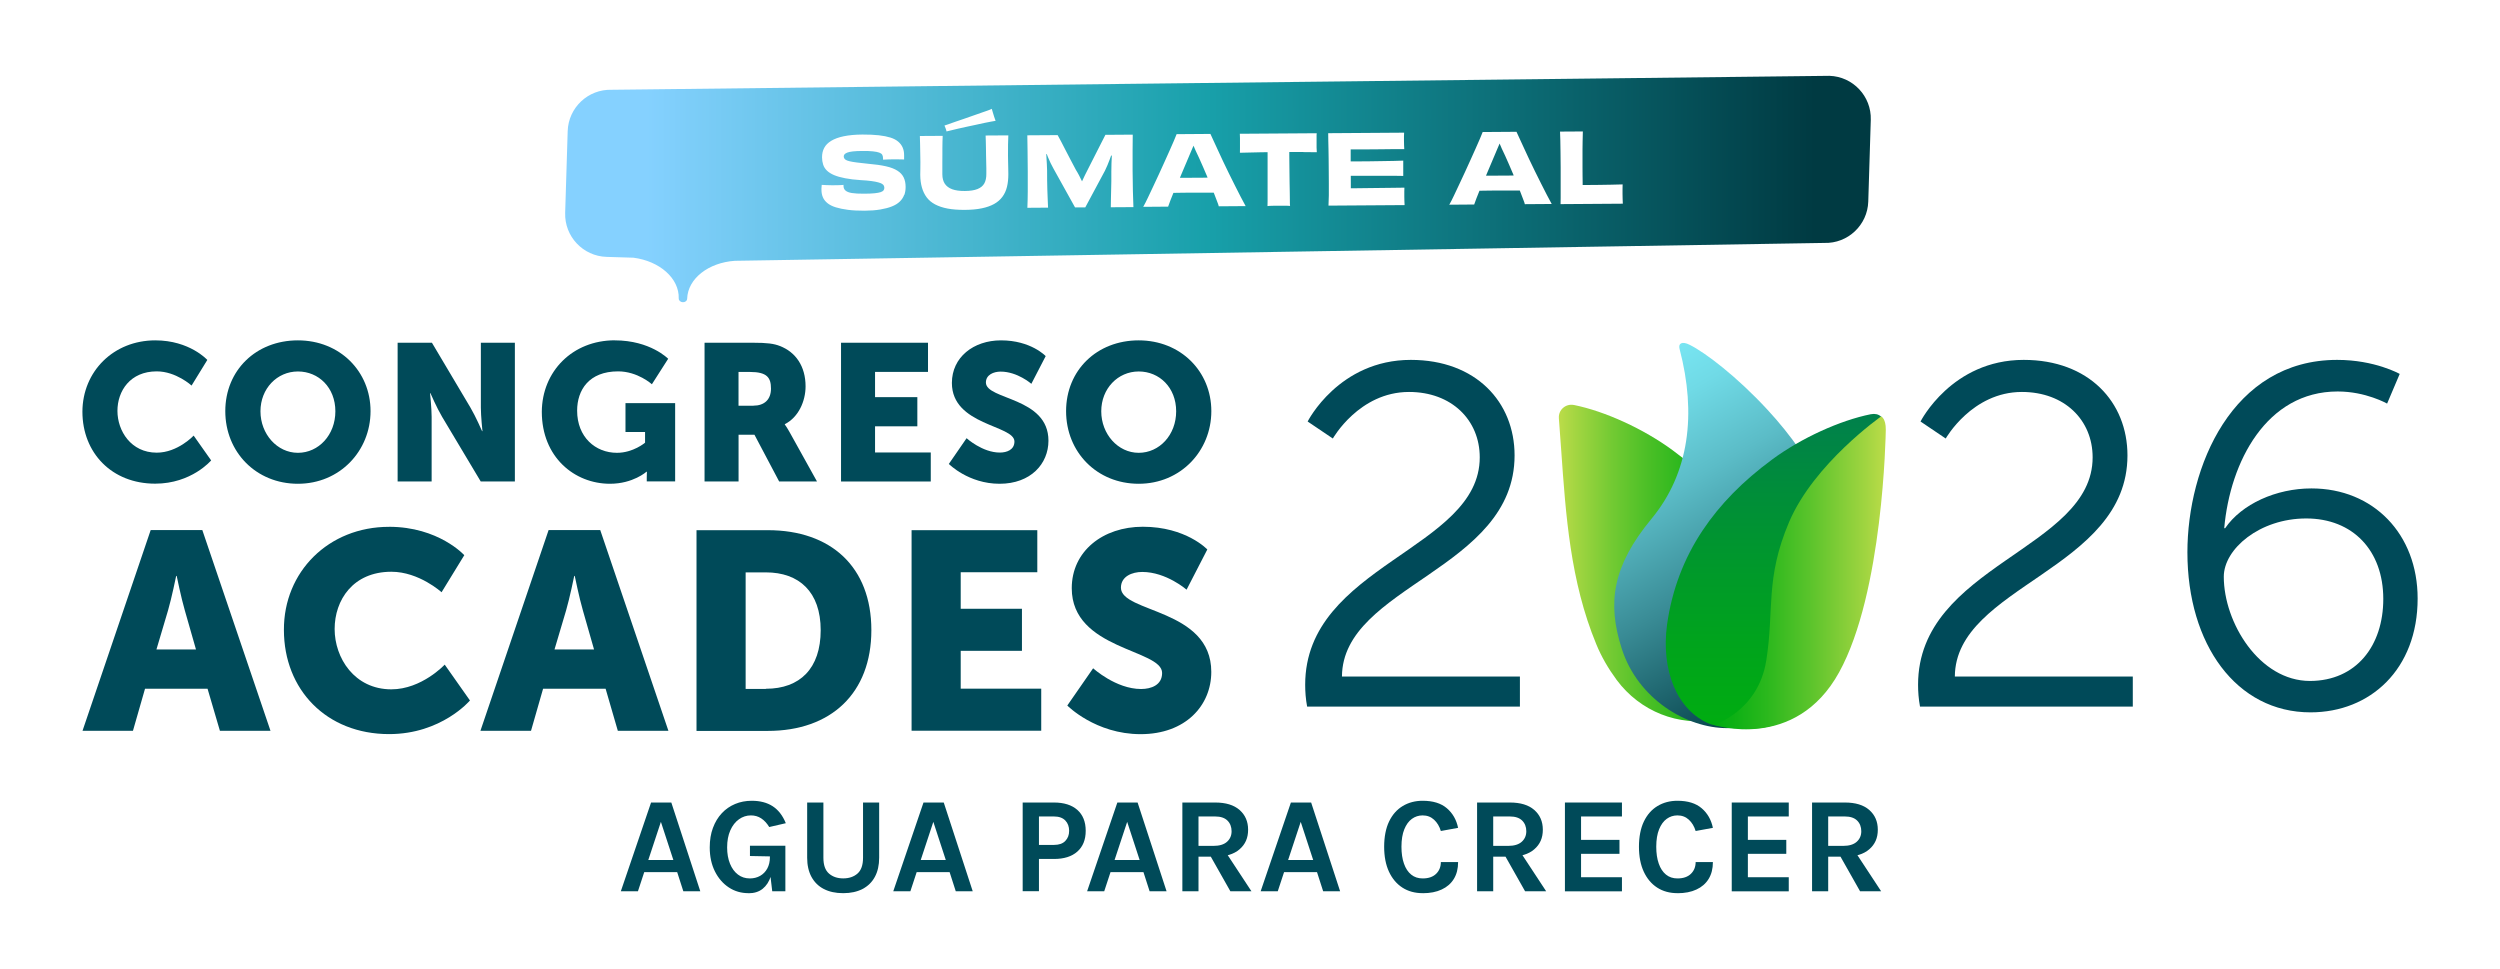
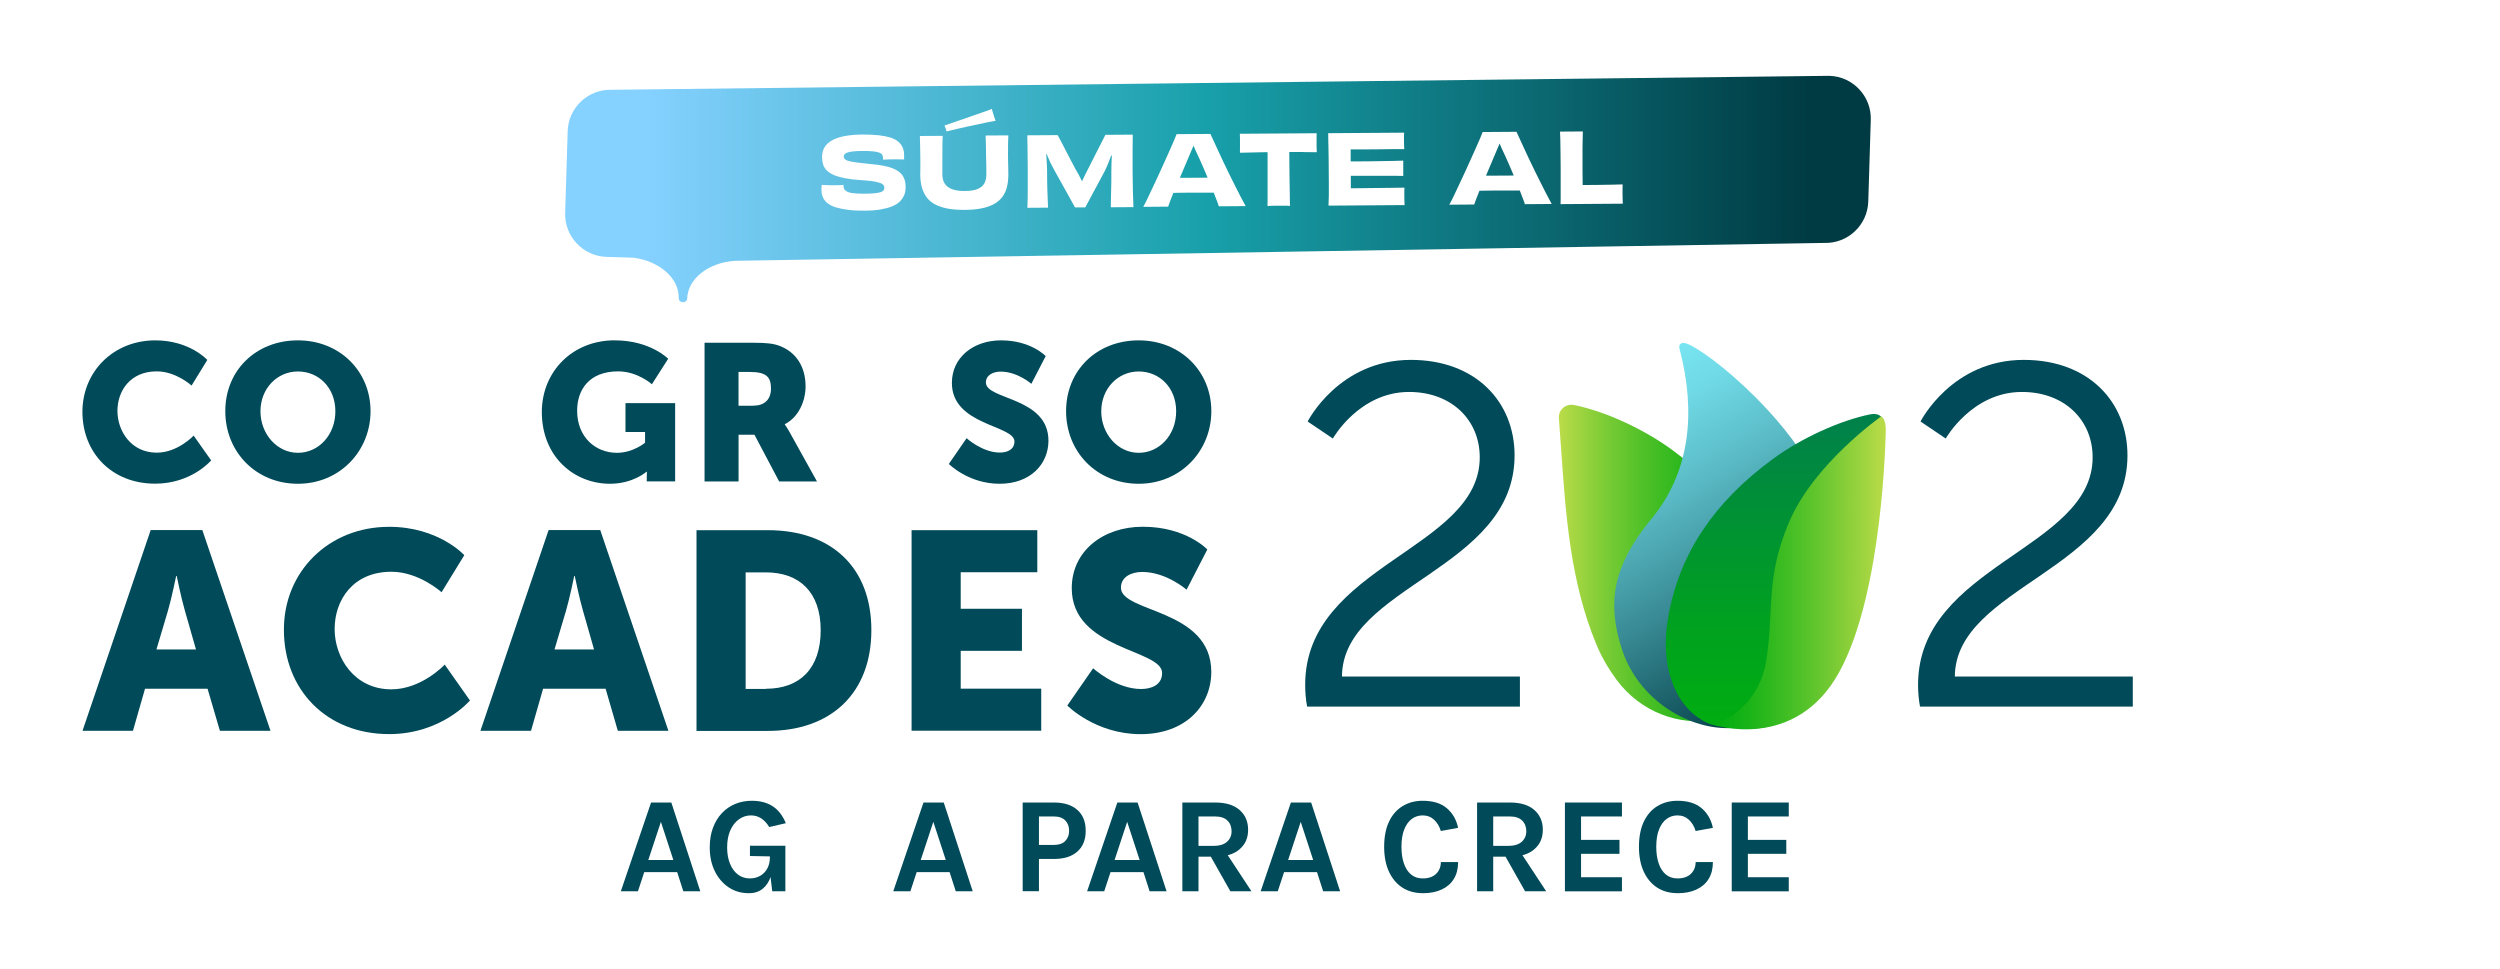
<svg xmlns="http://www.w3.org/2000/svg" xmlns:xlink="http://www.w3.org/1999/xlink" id="Capa_1" viewBox="0 0 516 200">
  <defs>
    <style>.cls-1{fill:url(#Degradado_sin_nombre_12);}.cls-1,.cls-2,.cls-3,.cls-4,.cls-5,.cls-6,.cls-7,.cls-8{stroke-width:0px;}.cls-2{fill:url(#Degradado_sin_nombre_30);}.cls-3{fill:url(#Degradado_sin_nombre_10);}.cls-3,.cls-4,.cls-5{fill-rule:evenodd;}.cls-4{fill:url(#Degradado_sin_nombre_13);}.cls-5{fill:url(#Degradado_sin_nombre_11);}.cls-6{fill:url(#Degradado_sin_nombre_30-3);}.cls-7{fill:url(#Degradado_sin_nombre_30-2);}.cls-8{fill:#004a59;}</style>
    <linearGradient id="Degradado_sin_nombre_13" x1="367.19" y1="-424.2" x2="321.73" y2="-424.2" gradientTransform="translate(0 -308) scale(1 -1)" gradientUnits="userSpaceOnUse">
      <stop offset="0" stop-color="#00ad10" />
      <stop offset=".13" stop-color="#05ae11" />
      <stop offset=".28" stop-color="#13b216" />
      <stop offset=".43" stop-color="#2ab71d" />
      <stop offset=".59" stop-color="#4abf26" />
      <stop offset=".76" stop-color="#73ca33" />
      <stop offset=".93" stop-color="#a5d642" />
      <stop offset="1" stop-color="#bcdc49" />
    </linearGradient>
    <linearGradient id="Degradado_sin_nombre_12" x1="333.05" y1="-386.91" x2="371.62" y2="-453.71" gradientTransform="translate(0 -308) scale(1 -1)" gradientUnits="userSpaceOnUse">
      <stop offset="0" stop-color="#78e5f2" />
      <stop offset=".12" stop-color="#70dae6" />
      <stop offset=".33" stop-color="#5bbcc7" />
      <stop offset=".6" stop-color="#398b95" />
      <stop offset=".94" stop-color="#0a4850" />
      <stop offset="1" stop-color="#003a42" />
    </linearGradient>
    <linearGradient id="Degradado_sin_nombre_11" x1="366.35" y1="-458.41" x2="366.35" y2="-393.44" gradientTransform="translate(0 -308) scale(1 -1)" gradientUnits="userSpaceOnUse">
      <stop offset="0" stop-color="#00ad10" />
      <stop offset=".27" stop-color="#00a41c" />
      <stop offset=".76" stop-color="#008d3a" />
      <stop offset="1" stop-color="#00804c" />
    </linearGradient>
    <linearGradient id="Degradado_sin_nombre_10" x1="353.72" y1="-426.24" x2="389.24" y2="-426.24" gradientTransform="translate(0 -308) scale(1 -1)" gradientUnits="userSpaceOnUse">
      <stop offset="0" stop-color="#00ad10" />
      <stop offset=".11" stop-color="#0cb014" />
      <stop offset=".31" stop-color="#2bb81d" />
      <stop offset=".57" stop-color="#5dc42c" />
      <stop offset=".89" stop-color="#a2d541" />
      <stop offset="1" stop-color="#bcdc49" />
    </linearGradient>
    <linearGradient id="Degradado_sin_nombre_30" x1="130.41" y1="33.38" x2="371.54" y2="33.38" gradientUnits="userSpaceOnUse">
      <stop offset="0" stop-color="#85d1ff" />
      <stop offset=".48" stop-color="#18a0aa" />
      <stop offset="1" stop-color="#003a42" />
    </linearGradient>
    <linearGradient id="Degradado_sin_nombre_30-2" x1="133.41" y1="39.02" x2="374.54" y2="39.02" xlink:href="#Degradado_sin_nombre_30" />
    <linearGradient id="Degradado_sin_nombre_30-3" x1="130.41" y1="32.94" x2="371.54" y2="32.94" xlink:href="#Degradado_sin_nombre_30" />
  </defs>
  <path class="cls-8" d="m32.05,70.25c7.1,0,10.74,4.04,10.74,4.04l-3.25,5.29s-3.2-2.93-7.19-2.93c-5.48,0-8.11,4.04-8.11,8.16s2.79,8.62,8.11,8.62c4.34,0,7.62-3.52,7.62-3.52l3.61,5.12s-4.04,4.8-11.55,4.8c-8.97,0-15.02-6.37-15.02-14.86.03-8.32,6.43-14.72,15.05-14.72Z" />
  <path class="cls-8" d="m61.49,70.25c8.65,0,14.99,6.4,14.99,14.61s-6.34,14.99-14.99,14.99-14.99-6.56-14.99-14.99,6.34-14.61,14.99-14.61Zm0,23.21c4.28,0,7.73-3.69,7.73-8.57s-3.44-8.22-7.73-8.22-7.73,3.52-7.73,8.22,3.44,8.57,7.73,8.57Z" />
-   <path class="cls-8" d="m82.05,70.74h7.1l7.94,13.37c1.11,1.87,2.41,4.88,2.41,4.88h.08s-.33-3.09-.33-4.88v-13.37h7.02v28.63h-7.05l-7.97-13.34c-1.11-1.87-2.41-4.88-2.41-4.88h-.08s.33,3.09.33,4.88v13.34h-7.02v-28.63h-.03Z" />
  <path class="cls-8" d="m126.9,70.25c7.32,0,11.01,3.8,11.01,3.8l-3.36,5.26s-2.93-2.66-6.97-2.66c-6.02,0-8.46,3.85-8.46,8.11,0,5.45,3.77,8.7,8.22,8.7,3.36,0,5.8-2.09,5.8-2.09v-2.2h-4.04v-5.97h10.25v16.16h-5.86v-.81c0-.6.03-1.19.03-1.19h-.08s-2.77,2.49-7.54,2.49c-7.32,0-14.07-5.48-14.07-14.86.05-8.35,6.34-14.75,15.08-14.75Z" />
  <path class="cls-8" d="m145.44,70.74h9.98c2.93,0,4.34.19,5.56.68,3.25,1.25,5.29,4.18,5.29,8.32,0,3.04-1.44,6.37-4.28,7.81v.08s.41.52,1.08,1.74l5.56,10.01h-7.81l-5.1-9.65h-3.28v9.65h-7.02v-28.63h.03Zm10.06,12.99c2.25,0,3.63-1.25,3.63-3.52s-.81-3.44-4.34-3.44h-2.36v6.97h3.06Z" />
-   <path class="cls-8" d="m173.59,70.74h17.95v6.02h-10.93v5.21h8.73v6.02h-8.73v5.4h11.5v5.99h-18.52v-28.63h0Z" />
  <path class="cls-8" d="m199.51,90.45s3.25,2.96,6.86,2.96c1.44,0,3.01-.57,3.01-2.28,0-3.42-12.91-3.28-12.91-12.09,0-5.29,4.45-8.79,10.14-8.79,6.18,0,9.22,3.25,9.22,3.25l-2.96,5.72s-2.87-2.52-6.34-2.52c-1.44,0-3.04.65-3.04,2.25,0,3.61,12.91,2.96,12.91,12.01,0,4.77-3.66,8.89-10.09,8.89s-10.47-4.09-10.47-4.09l3.66-5.31Z" />
  <path class="cls-8" d="m235.03,70.25c8.65,0,14.99,6.4,14.99,14.61s-6.34,14.99-14.99,14.99-14.99-6.56-14.99-14.99,6.34-14.61,14.99-14.61Zm0,23.21c4.28,0,7.73-3.69,7.73-8.57s-3.44-8.22-7.73-8.22-7.73,3.52-7.73,8.22,3.44,8.57,7.73,8.57Z" />
  <path class="cls-8" d="m42.84,142.16h-12.91l-2.49,8.68h-10.41l14.07-41.43h10.66l14.07,41.43h-10.44l-2.55-8.68Zm-6.48-23.29s-.92,4.53-1.68,7.13l-2.39,8.05h8.16l-2.3-8.05c-.76-2.6-1.68-7.13-1.68-7.13h-.11Z" />
  <path class="cls-8" d="m80.29,108.73c10.25,0,15.54,5.86,15.54,5.86l-4.69,7.65s-4.64-4.23-10.36-4.23c-7.94,0-11.71,5.86-11.71,11.82s4.07,12.45,11.71,12.45c6.26,0,11.01-5.1,11.01-5.1l5.21,7.4s-5.86,6.94-16.68,6.94c-12.99,0-21.72-9.22-21.72-21.5-.05-12.01,9.22-21.28,21.69-21.28Z" />
  <path class="cls-8" d="m125,142.16h-12.91l-2.49,8.68h-10.44l14.07-41.43h10.66l14.07,41.43h-10.44l-2.52-8.68Zm-6.48-23.29s-.92,4.53-1.68,7.13l-2.39,8.05h8.16l-2.3-8.05c-.76-2.6-1.68-7.13-1.68-7.13h-.11Z" />
  <path class="cls-8" d="m143.76,109.43h14.72c13.04,0,21.37,7.59,21.37,20.63s-8.35,20.8-21.37,20.8h-14.72v-41.43Zm14.32,32.73c7.02,0,11.31-4.18,11.31-12.09s-4.45-11.93-11.31-11.93h-4.18v24.05h4.18v-.03Z" />
  <path class="cls-8" d="m188.15,109.43h25.95v8.68h-15.81v7.54h12.64v8.68h-12.64v7.81h16.62v8.68h-26.76v-41.38Z" />
-   <path class="cls-8" d="m225.62,137.93s4.69,4.28,9.9,4.28c2.09,0,4.34-.81,4.34-3.31,0-4.93-18.65-4.75-18.65-17.49,0-7.65,6.43-12.69,14.67-12.69,8.92,0,13.31,4.69,13.31,4.69l-4.28,8.3s-4.18-3.66-9.16-3.66c-2.09,0-4.39.92-4.39,3.25,0,5.21,18.65,4.28,18.65,17.38,0,6.89-5.26,12.85-14.59,12.85s-15.13-5.91-15.13-5.91l5.34-7.7Z" />
+   <path class="cls-8" d="m225.62,137.93s4.69,4.28,9.9,4.28c2.09,0,4.34-.81,4.34-3.31,0-4.93-18.65-4.75-18.65-17.49,0-7.65,6.43-12.69,14.67-12.69,8.92,0,13.31,4.69,13.31,4.69l-4.28,8.3s-4.18-3.66-9.16-3.66c-2.09,0-4.39.92-4.39,3.25,0,5.21,18.65,4.28,18.65,17.38,0,6.89-5.26,12.85-14.59,12.85s-15.13-5.91-15.13-5.91l5.34-7.7" />
  <path class="cls-8" d="m269.39,141.33c0-24.71,36.03-27.93,36.03-46.93,0-7.7-5.8-13.5-14.6-13.5-10.3,0-15.72,9.61-15.72,9.61l-5.2-3.51s6.41-12.72,21.3-12.72c13.41,0,21.41,8.69,21.41,19.72,0,23.61-35.52,26.91-35.63,45.64h36.73v6.2h-43.92c-.3-1.61-.4-3.11-.4-4.51Z" />
  <path class="cls-8" d="m395.89,141.33c0-24.71,36.03-27.93,36.03-46.93,0-7.7-5.8-13.5-14.6-13.5-10.3,0-15.72,9.61-15.72,9.61l-5.2-3.51s6.41-12.72,21.3-12.72c13.41,0,21.41,8.69,21.41,19.72,0,23.61-35.52,26.91-35.63,45.64h36.73v6.2h-43.92c-.3-1.61-.4-3.11-.4-4.51Z" />
-   <path class="cls-8" d="m451.48,114.01c0-17.6,9.2-39.73,30.91-39.73,7.81,0,12.91,2.9,12.91,2.9l-2.6,6.12s-4.4-2.5-10.2-2.5c-14.7,0-22.21,14.51-23.42,28.22h.19c3.41-4.99,10.52-8.21,17.81-8.21,12.8,0,21.92,9.42,21.92,22.72,0,14.62-9.79,23.5-22.11,23.5-15.29,0-25.41-14.01-25.41-33.03Zm40.43,9.61c0-10.01-6.3-16.61-15.91-16.61s-17.01,6.3-17.01,12.02c0,9.42,7.3,21.52,17.81,21.52,9.5-.03,15.11-7.22,15.11-16.93Z" />
  <path class="cls-4" d="m354.12,148.52c-7.59,1.45-15.59-1.64-20.44-8.18-1.74-2.36-3.17-4.83-4.21-7.38h0c-5.37-12.96-6.3-26.72-7.24-40.06-.16-2.15-.3-4.37-.48-6.55v-.08c-.11-1.69,1.42-3,3.09-2.68h.03c6.39,1.29,14.38,4.94,20.36,9.34,6.09,4.48,10.79,9.26,14.35,14.62,3.89,5.82,6.39,12.37,7.35,19.4,1.34,9.52-2.31,17.73-9.07,20.47-1.21.48-2.47.86-3.73,1.1h0Z" />
  <path class="cls-1" d="m381.86,117.96c-1.53-10.54-7-22.56-17.09-33.43-6.3-6.81-12.74-11.72-16.02-13.36-1.64-.83-2.39-.24-2.09.83,3.54,13.5,1.99,25.68-5.8,35.09-8.05,9.74-9.18,17.33-6.12,26.83,3.3,10.28,13.28,16.37,21.76,16.37,9.34,0,16.5-4.24,21.44-11.27,3.92-5.66,4.8-14.89,3.92-21.06Z" />
  <path class="cls-5" d="m357.8,150.1c-1.26-.24-3.65-.19-4.88-.67-6.76-2.74-10.14-11.05-8.83-20.58.99-7.03,3.46-13.58,7.35-19.4,3.57-5.34,8.26-10.14,14.35-14.62,5.96-4.4,13.95-8.05,20.36-9.34h.03c1.66-.32,2.82.72,2.71,2.41,0,.03,0-.03,0,0-.16,2.17-.51,3.81-.64,5.96-.94,13.33-1.58,26.62-6.92,39.57h0c-1.05,2.52-2.31,5.66-4.05,8.02-4.86,6.55-11.89,10.06-19.48,8.64h0Z" />
  <path class="cls-3" d="m388.27,85.95s-13.84,9.69-19,21.79c-4.99,11.75-3.03,18.11-4.72,28.63-1.69,10.52-10.84,13.25-10.84,13.25,0,0,16.85,5.58,25.89-10.87,9.07-16.45,9.61-48.94,9.63-50.04.03-2.36-.97-2.76-.97-2.76Z" />
  <path class="cls-2" d="m248.29,34.41c-.28-.66-.55-1.27-.81-1.83-.27-.54-.5-1.02-.68-1.44-.17-.4-.32-.75-.46-1.07-.13.31-.28.66-.45,1.05-.18.43-.4.94-.65,1.54-.29.67-.6,1.39-.92,2.17-.26.62-.53,1.24-.79,1.87.46,0,.91,0,1.34,0,.53,0,1,0,1.42-.01.44,0,.92,0,1.44,0,.49,0,.99-.01,1.52-.03-.03-.07-.06-.14-.09-.22-.29-.68-.58-1.35-.86-2.01Z" />
  <path class="cls-7" d="m377.6,15.65l-251.35,2.88c-4.86-.15-8.93,3.68-9.08,8.54l-.52,16.87c-.15,4.86,3.68,8.93,8.54,9.08l5.55.17c5.4.69,9.48,4.26,9.35,8.41-.01.42.36.76.85.78.49.01.88-.3.89-.73.13-4.15,4.42-7.46,9.85-7.82l224.85-3.69c4.86.15,8.93-3.68,9.08-8.54l.52-16.87c.15-4.86-3.68-8.93-8.54-9.08Zm-181.78,9.96c.4-.14.87-.31,1.4-.49s1.1-.38,1.7-.58c.6-.2,1.2-.41,1.8-.63.6-.22,1.17-.42,1.71-.6.54-.18,1.01-.35,1.41-.49.4-.14.69-.26.86-.36.07.23.15.48.23.78.09.29.18.58.27.88.1.29.19.56.29.82-.24.04-.56.1-.97.17-.4.07-.88.16-1.42.28s-1.12.24-1.73.38c-.61.14-1.22.27-1.83.39-.61.12-1.2.25-1.76.39-.56.14-1.05.25-1.46.35-.41.1-.73.17-.96.23-.04-.21-.1-.42-.18-.62-.08-.2-.16-.4-.24-.6.19-.05.48-.15.88-.29Zm-9.21,14.64c-.18.5-.48.95-.89,1.35s-.94.73-1.61,1-1.46.48-2.41.64c-.94.16-2.02.24-3.23.25-1.32,0-2.46-.05-3.44-.18s-1.82-.3-2.53-.52c-.71-.22-1.28-.51-1.71-.86s-.75-.75-.94-1.2c-.2-.45-.3-.97-.3-1.55,0-.11,0-.22,0-.34s.01-.23.03-.34.02-.22.02-.34c.28.01.61.03,1,.05.39.02.79.03,1.22.03.45,0,.87,0,1.25-.02.38,0,.73-.03,1.05-.06-.01.03-.02.05-.02.08s0,.07,0,.12c0,.4.13.72.4.96s.7.42,1.31.52c.61.1,1.48.15,2.59.14.86,0,1.57-.04,2.11-.09.55-.06.96-.13,1.25-.23.29-.09.48-.22.6-.36.11-.15.17-.32.17-.52,0-.16-.04-.31-.1-.45s-.19-.26-.37-.38c-.18-.11-.44-.22-.79-.31-.35-.1-.82-.19-1.41-.27-.59-.08-1.32-.15-2.18-.19-1.25-.08-2.33-.21-3.24-.39-.91-.17-1.67-.39-2.29-.65-.61-.26-1.1-.57-1.47-.93s-.63-.77-.78-1.24c-.15-.47-.23-.97-.23-1.5,0-.72.14-1.36.44-1.93.29-.57.78-1.06,1.45-1.47.67-.41,1.54-.73,2.61-.95,1.08-.22,2.35-.34,3.83-.35,1.3,0,2.43.04,3.39.15.96.11,1.76.27,2.42.48s1.18.49,1.59.84.71.75.91,1.21c.2.46.3.99.3,1.57,0,.11,0,.21,0,.31s0,.19,0,.28c0,.09,0,.19,0,.31-.17-.01-.38-.02-.61-.02s-.48,0-.74-.01c-.26-.01-.52-.02-.79-.01-.41,0-.82.01-1.22.03-.4.02-.72.03-.98.05,0-.08,0-.16-.01-.23,0-.07-.01-.14-.01-.19,0-.21-.06-.41-.16-.6-.11-.19-.31-.33-.61-.44-.3-.11-.73-.2-1.3-.26-.57-.06-1.31-.09-2.24-.08-.77,0-1.41.04-1.9.09s-.88.14-1.15.24c-.26.1-.45.22-.57.35-.11.13-.17.28-.17.44,0,.12.03.24.09.37.06.13.17.24.34.35.17.11.44.2.81.29.37.09.86.17,1.48.25.61.08,1.38.16,2.3.26,1.46.12,2.69.3,3.68.52s1.78.53,2.38.91,1.02.84,1.29,1.39c.26.54.4,1.19.4,1.95,0,.61-.08,1.17-.27,1.67Zm21.44-8.16c0,.37,0,.78.02,1.22.01.44.02.89.03,1.36.01.47.02.9.02,1.3,0,.96-.09,1.83-.28,2.6-.19.78-.51,1.47-.95,2.06-.44.6-1.02,1.09-1.72,1.48-.71.39-1.56.69-2.55.89-.99.21-2.16.31-3.52.32-1.33,0-2.5-.08-3.5-.27-1.01-.19-1.87-.48-2.59-.86-.72-.38-1.3-.86-1.74-1.45-.44-.59-.77-1.27-.99-2.05-.22-.78-.33-1.64-.34-2.6,0-.4,0-.83.02-1.3.02-.47.02-.92.01-1.36,0-.44-.02-.84-.02-1.22,0-.86-.02-1.62-.04-2.28-.02-.66-.04-1.28-.05-1.86l4.71-.03c-.01.36-.03.75-.04,1.17-.02.42-.02.87-.02,1.36,0,.49,0,.97,0,1.46,0,.49,0,.96-.01,1.44s0,.92,0,1.34c0,.42,0,.8,0,1.15,0,.81.18,1.47.51,1.97.34.5.84.88,1.52,1.13.68.25,1.56.37,2.63.36s1.94-.14,2.59-.4,1.12-.64,1.41-1.16.43-1.18.42-1.99c0-.35,0-.73,0-1.15,0-.42-.01-.86-.03-1.33-.02-.47-.03-.94-.03-1.43,0-.49-.01-.97-.02-1.45-.01-.48-.02-.94-.03-1.38,0-.44-.02-.82-.04-1.16l4.69-.03c-.02.59-.04,1.21-.06,1.86-.01.66-.02,1.42-.01,2.28Zm21.22,10.66c0-.62.02-1.23.03-1.81,0-.58.02-1.17.04-1.77.01-.59.03-1.19.04-1.8s.01-1.26,0-1.95c0-.55,0-1.11.03-1.7.02-.54.04-1.07.07-1.6l-.14-.02c-.09.26-.18.52-.28.78-.16.43-.32.84-.49,1.24-.17.4-.34.77-.51,1.12l-4.06,7.57h-2.11s-4.44-7.99-4.44-7.99c-.2-.36-.4-.74-.6-1.15s-.37-.82-.54-1.22c-.09-.22-.18-.44-.26-.66l-.1.02c.01.27.02.53.04.79.02.41.05.83.08,1.26.03.43.05.86.05,1.3,0,.72.01,1.41.01,2.06s.02,1.3.04,1.91.05,1.23.07,1.84c.02.61.05,1.24.08,1.89l-4.27.03c.05-1.08.07-2.2.08-3.37,0-1.17,0-2.55,0-4.13-.01-1.64-.02-3.04-.04-4.23-.01-1.18-.03-2.26-.05-3.23l6.26-.04c.22.37.45.81.72,1.33.26.52.56,1.09.88,1.71.32.62.67,1.28,1.03,1.98.36.7.74,1.41,1.13,2.14.22.34.43.72.65,1.13.21.4.41.81.61,1.23h.02c.19-.43.38-.84.58-1.23.2-.41.4-.79.58-1.15.37-.73.73-1.44,1.08-2.13.35-.69.69-1.34,1-1.97.31-.63.61-1.2.88-1.73.27-.53.5-.98.7-1.37l5.64-.04c0,.97-.02,2.05-.03,3.23-.01,1.18-.01,2.59,0,4.23.01,1.58.03,2.96.06,4.13.03,1.17.07,2.29.11,3.37l-4.67.03Zm22.29-.16c-.05-.23-.16-.54-.32-.94s-.34-.89-.55-1.44c-.05-.14-.11-.29-.17-.44-.42,0-.83,0-1.25,0-.55,0-1.07,0-1.57,0-.49,0-.96,0-1.4,0-.39,0-.83,0-1.34,0-.51,0-1.04.01-1.6.02-.4,0-.78.01-1.17.02-.23.55-.43,1.07-.61,1.53-.22.57-.37,1-.48,1.31l-5.14.04c.3-.53.63-1.17.97-1.9s.71-1.51,1.1-2.33c.39-.82.78-1.66,1.18-2.53.4-.87.78-1.72,1.16-2.55.37-.83.73-1.62,1.06-2.36.33-.74.62-1.39.86-1.96.24-.57.43-1.02.56-1.37l6.98-.05c.15.33.36.78.62,1.35.26.57.56,1.22.9,1.95.34.73.7,1.5,1.08,2.33.38.82.79,1.66,1.21,2.51.42.85.84,1.69,1.25,2.51s.81,1.6,1.18,2.32c.38.73.72,1.37,1.03,1.93l-5.58.04Zm17.39-11.22c-.94,0-1.83,0-2.69,0-.05,0-.1,0-.15,0,0,.26,0,.52,0,.79,0,.98.02,1.93.03,2.83.01.9.02,1.76.03,2.57s.02,1.55.04,2.21c.02.66.03,1.23.02,1.69,0,.47,0,.81.04,1.04-.2-.03-.44-.04-.72-.04-.28,0-.56,0-.84,0-.28,0-.53,0-.76,0-.25,0-.51,0-.78,0s-.53,0-.81.02c-.27,0-.52.03-.75.06.01-.23.02-.57.02-1.03s0-1.02,0-1.68c0-.66,0-1.41,0-2.22,0-.82,0-1.68,0-2.58s0-1.84,0-2.82c0-.27,0-.54,0-.8-.47,0-.94,0-1.45.02-1.39.02-2.81.05-4.26.1.01-.28.01-.6.01-.96s0-.7,0-1.04c0-.35,0-.69,0-1.03,0-.34-.01-.63-.03-.89l15.87-.11c-.03.24-.04.54-.03.89s0,.69,0,1.03c0,.32,0,.66,0,1.04,0,.37.02.69.05.96-.97-.02-1.92-.03-2.86-.03Zm5.25,11.06c.04-.66.06-1.37.07-2.12,0-.75,0-1.57,0-2.44,0-.88-.01-1.85-.02-2.91,0-.8-.01-1.54-.02-2.23,0-.69-.02-1.35-.03-1.97-.02-.62-.03-1.21-.04-1.75-.01-.54-.02-1.05-.02-1.52l15.67-.11c-.01.2-.02.45-.03.75,0,.3,0,.59,0,.87,0,.31,0,.63.02.98,0,.35.02.61.04.8-.73,0-1.51,0-2.33,0-.82,0-1.67.01-2.55.03-.88.01-1.73.02-2.57.02-.84,0-1.62,0-2.34,0-.46,0-.88,0-1.27,0,0,.43,0,.86,0,1.31,0,.4,0,.79,0,1.17.51,0,1.04,0,1.6,0,.79,0,1.61,0,2.45-.02s1.68-.02,2.51-.04c.83-.01,1.61-.02,2.35-.04.74-.01,1.38-.03,1.94-.06,0,.25,0,.58,0,.98,0,.4,0,.8,0,1.2,0,.4,0,.72,0,.98-.55-.02-1.19-.03-1.92-.03s-1.52,0-2.35,0c-.83,0-1.67,0-2.51,0-.84,0-1.66,0-2.45,0-.57,0-1.09,0-1.6,0,0,.5,0,1,.01,1.47,0,.38,0,.74,0,1.1.4,0,.82,0,1.3,0,.74,0,1.54-.01,2.39-.03s1.71-.02,2.58-.03c.87,0,1.72-.01,2.54-.03.82-.01,1.57-.02,2.25-.03-.01.2-.02.48-.02.84,0,.36,0,.7,0,1.04,0,.27,0,.56.02.89,0,.33.02.6.04.83l-15.71.11Zm40.53-.28c-.05-.23-.16-.54-.32-.94s-.34-.89-.55-1.44c-.05-.14-.11-.29-.17-.44-.42,0-.83,0-1.25,0-.55,0-1.07,0-1.57,0-.49,0-.96,0-1.4,0-.39,0-.83,0-1.34,0-.51,0-1.04.01-1.6.02-.4,0-.78.01-1.17.02-.23.55-.43,1.07-.61,1.53-.22.57-.37,1-.48,1.31l-5.14.04c.3-.53.63-1.17.97-1.9.35-.73.71-1.51,1.1-2.33.39-.82.78-1.66,1.18-2.53.4-.87.78-1.72,1.16-2.55.37-.83.73-1.62,1.06-2.36.33-.74.62-1.39.86-1.96.24-.57.43-1.02.56-1.37l6.98-.05c.15.33.36.78.62,1.35.26.57.56,1.22.9,1.95.34.73.7,1.5,1.08,2.33.38.82.79,1.66,1.21,2.51.42.85.84,1.69,1.25,2.51s.81,1.6,1.18,2.32c.38.73.72,1.37,1.03,1.93l-5.58.04Zm7.37-.05c.01-.36.02-.8.02-1.32,0-.52,0-1.1,0-1.74s0-1.34,0-2.09c0-.75,0-1.53,0-2.32,0-1.16-.02-2.21-.03-3.17-.01-.96-.03-1.79-.04-2.51-.01-.72-.03-1.32-.06-1.79l4.71-.03c-.01.21-.02.51-.02.88,0,.37-.01.79-.03,1.26-.02.47-.02.98-.02,1.56,0,.57,0,1.18,0,1.81,0,.64,0,1.3,0,1.97,0,.52,0,1.04.01,1.58s.01,1.04.02,1.53c0,.17,0,.3,0,.46.34,0,.7,0,1.09,0,.73,0,1.5-.01,2.31-.02.82,0,1.64-.02,2.47-.04s1.62-.04,2.38-.06c-.01.32-.02.64-.02.98,0,.33,0,.66,0,1,0,.33,0,.66.02,1s.02.66.04,1l-12.86.09Z" />
  <path class="cls-6" d="m311.47,33.97c-.28-.66-.55-1.27-.81-1.83-.27-.54-.5-1.02-.68-1.44-.17-.4-.32-.75-.46-1.07-.13.31-.28.66-.45,1.05-.18.43-.4.94-.65,1.54-.29.67-.6,1.39-.92,2.17-.26.62-.53,1.24-.79,1.87.46,0,.91,0,1.34,0,.53,0,1,0,1.42-.01.44,0,.92,0,1.44,0,.49,0,.99-.01,1.52-.03-.03-.07-.06-.14-.09-.22-.29-.68-.58-1.35-.86-2.01Z" />
  <path class="cls-8" d="m128.14,183.96l6.24-18.32h4.18l5.98,18.32h-3.5l-1.27-3.95h-6.8l-1.3,3.95h-3.53Zm5.67-6.46h5.17l-2.57-7.87-2.6,7.87Z" />
  <path class="cls-8" d="m154.48,184.35c-1.5,0-2.85-.39-4.05-1.18-1.2-.79-2.16-1.89-2.87-3.31-.71-1.42-1.07-3.07-1.07-4.96,0-1.5.22-2.84.66-4.02.44-1.19,1.05-2.2,1.83-3.03.78-.84,1.7-1.47,2.75-1.91s2.2-.66,3.43-.66c1.71,0,3.15.37,4.31,1.12s2.07,1.91,2.72,3.51l-3.42.79c-.48-.78-1.03-1.38-1.66-1.79s-1.33-.61-2.12-.61c-.9,0-1.73.27-2.47.8s-1.34,1.29-1.78,2.28c-.44.99-.66,2.16-.66,3.53,0,1.28.2,2.4.59,3.36.39.96.94,1.71,1.64,2.24.71.54,1.52.8,2.46.8.79,0,1.5-.18,2.12-.53.62-.35,1.12-.86,1.48-1.52.36-.66.54-1.45.54-2.38h.73c0,1.52-.18,2.85-.54,3.97-.36,1.12-.92,1.98-1.69,2.6s-1.74.92-2.94.92Zm4.91-.39l-.48-4.04v-3.16l-4.12-.08v-2.12h7.31v9.4h-2.71Z" />
-   <path class="cls-8" d="m166.62,165.64h3.33v11.4c0,1.5.38,2.59,1.15,3.26.77.67,1.75,1,2.94,1s2.19-.33,2.95-1c.76-.67,1.14-1.75,1.14-3.26v-11.4h3.33v11.4c0,1.54-.3,2.86-.89,3.95-.59,1.09-1.44,1.92-2.55,2.5-1.11.57-2.43.86-3.99.86s-2.88-.29-3.99-.86c-1.11-.57-1.95-1.41-2.55-2.5-.59-1.09-.89-2.41-.89-3.95v-11.4Z" />
  <path class="cls-8" d="m184.37,183.96l6.24-18.32h4.18l5.98,18.32h-3.5l-1.27-3.95h-6.8l-1.3,3.95h-3.53Zm5.67-6.46h5.17l-2.57-7.87-2.6,7.87Z" />
  <path class="cls-8" d="m211.08,183.96v-18.32h6.46c2.06,0,3.67.51,4.82,1.52,1.15,1.02,1.73,2.46,1.73,4.32s-.58,3.27-1.73,4.29c-1.15,1.02-2.76,1.52-4.82,1.52h-3.1v6.66h-3.36Zm3.36-9.57h3.1c1.04,0,1.82-.27,2.34-.82.53-.54.79-1.24.79-2.09s-.26-1.58-.79-2.13c-.53-.55-1.31-.83-2.34-.83h-3.1v5.87Z" />
  <path class="cls-8" d="m224.38,183.96l6.24-18.32h4.18l5.98,18.32h-3.5l-1.27-3.95h-6.8l-1.3,3.95h-3.53Zm5.67-6.46h5.17l-2.57-7.87-2.6,7.87Z" />
  <path class="cls-8" d="m244.04,183.96v-18.32h6.77c2.19,0,3.87.51,5.04,1.54,1.17,1.03,1.76,2.38,1.76,4.08s-.58,3.01-1.76,4.03c-1.17,1.02-2.85,1.53-5.04,1.53h-3.44v7.14h-3.33Zm3.33-9.37h3.1c1.22,0,2.15-.28,2.78-.84.63-.56.95-1.29.95-2.18s-.29-1.65-.86-2.21c-.57-.56-1.42-.84-2.53-.84h-3.44v6.07Zm6.58,9.37l-4.85-8.58h3.56l5.64,8.58h-4.35Z" />
  <path class="cls-8" d="m260.2,183.96l6.24-18.32h4.18l5.98,18.32h-3.5l-1.27-3.95h-6.8l-1.3,3.95h-3.53Zm5.67-6.46h5.17l-2.57-7.87-2.6,7.87Z" />
  <path class="cls-8" d="m293.65,184.35c-1.61,0-3.01-.38-4.2-1.15-1.19-.77-2.11-1.87-2.77-3.29-.66-1.43-.99-3.15-.99-5.15s.34-3.81,1.02-5.21c.68-1.41,1.62-2.47,2.82-3.19,1.2-.72,2.57-1.08,4.11-1.08,2.14,0,3.8.52,5,1.55,1.2,1.03,1.97,2.38,2.31,4.04l-3.56.65c-.29-.96-.76-1.74-1.4-2.33-.64-.59-1.42-.89-2.36-.89-.82,0-1.56.24-2.21.71-.66.48-1.18,1.19-1.57,2.15-.39.96-.59,2.16-.59,3.6,0,1.35.17,2.52.52,3.5.34.98.84,1.73,1.49,2.26.65.53,1.44.79,2.37.79,1.2,0,2.12-.32,2.77-.95.65-.63.98-1.45.98-2.43h3.56c0,1.36-.29,2.52-.88,3.48-.59.96-1.43,1.69-2.52,2.19-1.09.51-2.39.76-3.91.76Z" />
  <path class="cls-8" d="m304.87,183.96v-18.32h6.77c2.19,0,3.87.51,5.04,1.54,1.17,1.03,1.76,2.38,1.76,4.08s-.58,3.01-1.76,4.03c-1.17,1.02-2.85,1.53-5.04,1.53h-3.44v7.14h-3.33Zm3.33-9.37h3.1c1.22,0,2.15-.28,2.78-.84.63-.56.95-1.29.95-2.18s-.29-1.65-.86-2.21c-.57-.56-1.42-.84-2.53-.84h-3.44v6.07Zm6.58,9.37l-4.85-8.58h3.56l5.64,8.58h-4.35Z" />
  <path class="cls-8" d="m323,183.96v-18.32h11.77v2.88h-8.44v4.83h7.93v2.88h-7.93v4.83h8.44v2.91h-11.77Z" />
  <path class="cls-8" d="m346.24,184.35c-1.61,0-3.01-.38-4.2-1.15-1.19-.77-2.11-1.87-2.77-3.29-.66-1.43-.99-3.15-.99-5.15s.34-3.81,1.02-5.21c.68-1.41,1.62-2.47,2.82-3.19,1.2-.72,2.57-1.08,4.11-1.08,2.14,0,3.8.52,5,1.55,1.2,1.03,1.97,2.38,2.31,4.04l-3.56.65c-.29-.96-.76-1.74-1.4-2.33-.64-.59-1.42-.89-2.36-.89-.82,0-1.56.24-2.21.71-.66.48-1.18,1.19-1.57,2.15-.39.96-.59,2.16-.59,3.6,0,1.35.17,2.52.52,3.5.34.98.84,1.73,1.49,2.26.65.53,1.44.79,2.37.79,1.2,0,2.12-.32,2.77-.95.65-.63.98-1.45.98-2.43h3.56c0,1.36-.29,2.52-.88,3.48-.59.96-1.43,1.69-2.52,2.19-1.09.51-2.39.76-3.91.76Z" />
  <path class="cls-8" d="m357.43,183.96v-18.32h11.77v2.88h-8.44v4.83h7.93v2.88h-7.93v4.83h8.44v2.91h-11.77Z" />
-   <path class="cls-8" d="m374.01,183.96v-18.32h6.77c2.19,0,3.87.51,5.04,1.54,1.17,1.03,1.76,2.38,1.76,4.08s-.58,3.01-1.76,4.03c-1.17,1.02-2.85,1.53-5.04,1.53h-3.44v7.14h-3.33Zm3.33-9.37h3.1c1.22,0,2.15-.28,2.78-.84.63-.56.95-1.29.95-2.18s-.29-1.65-.86-2.21c-.57-.56-1.42-.84-2.53-.84h-3.44v6.07Zm6.58,9.37l-4.85-8.58h3.56l5.64,8.58h-4.35Z" />
</svg>